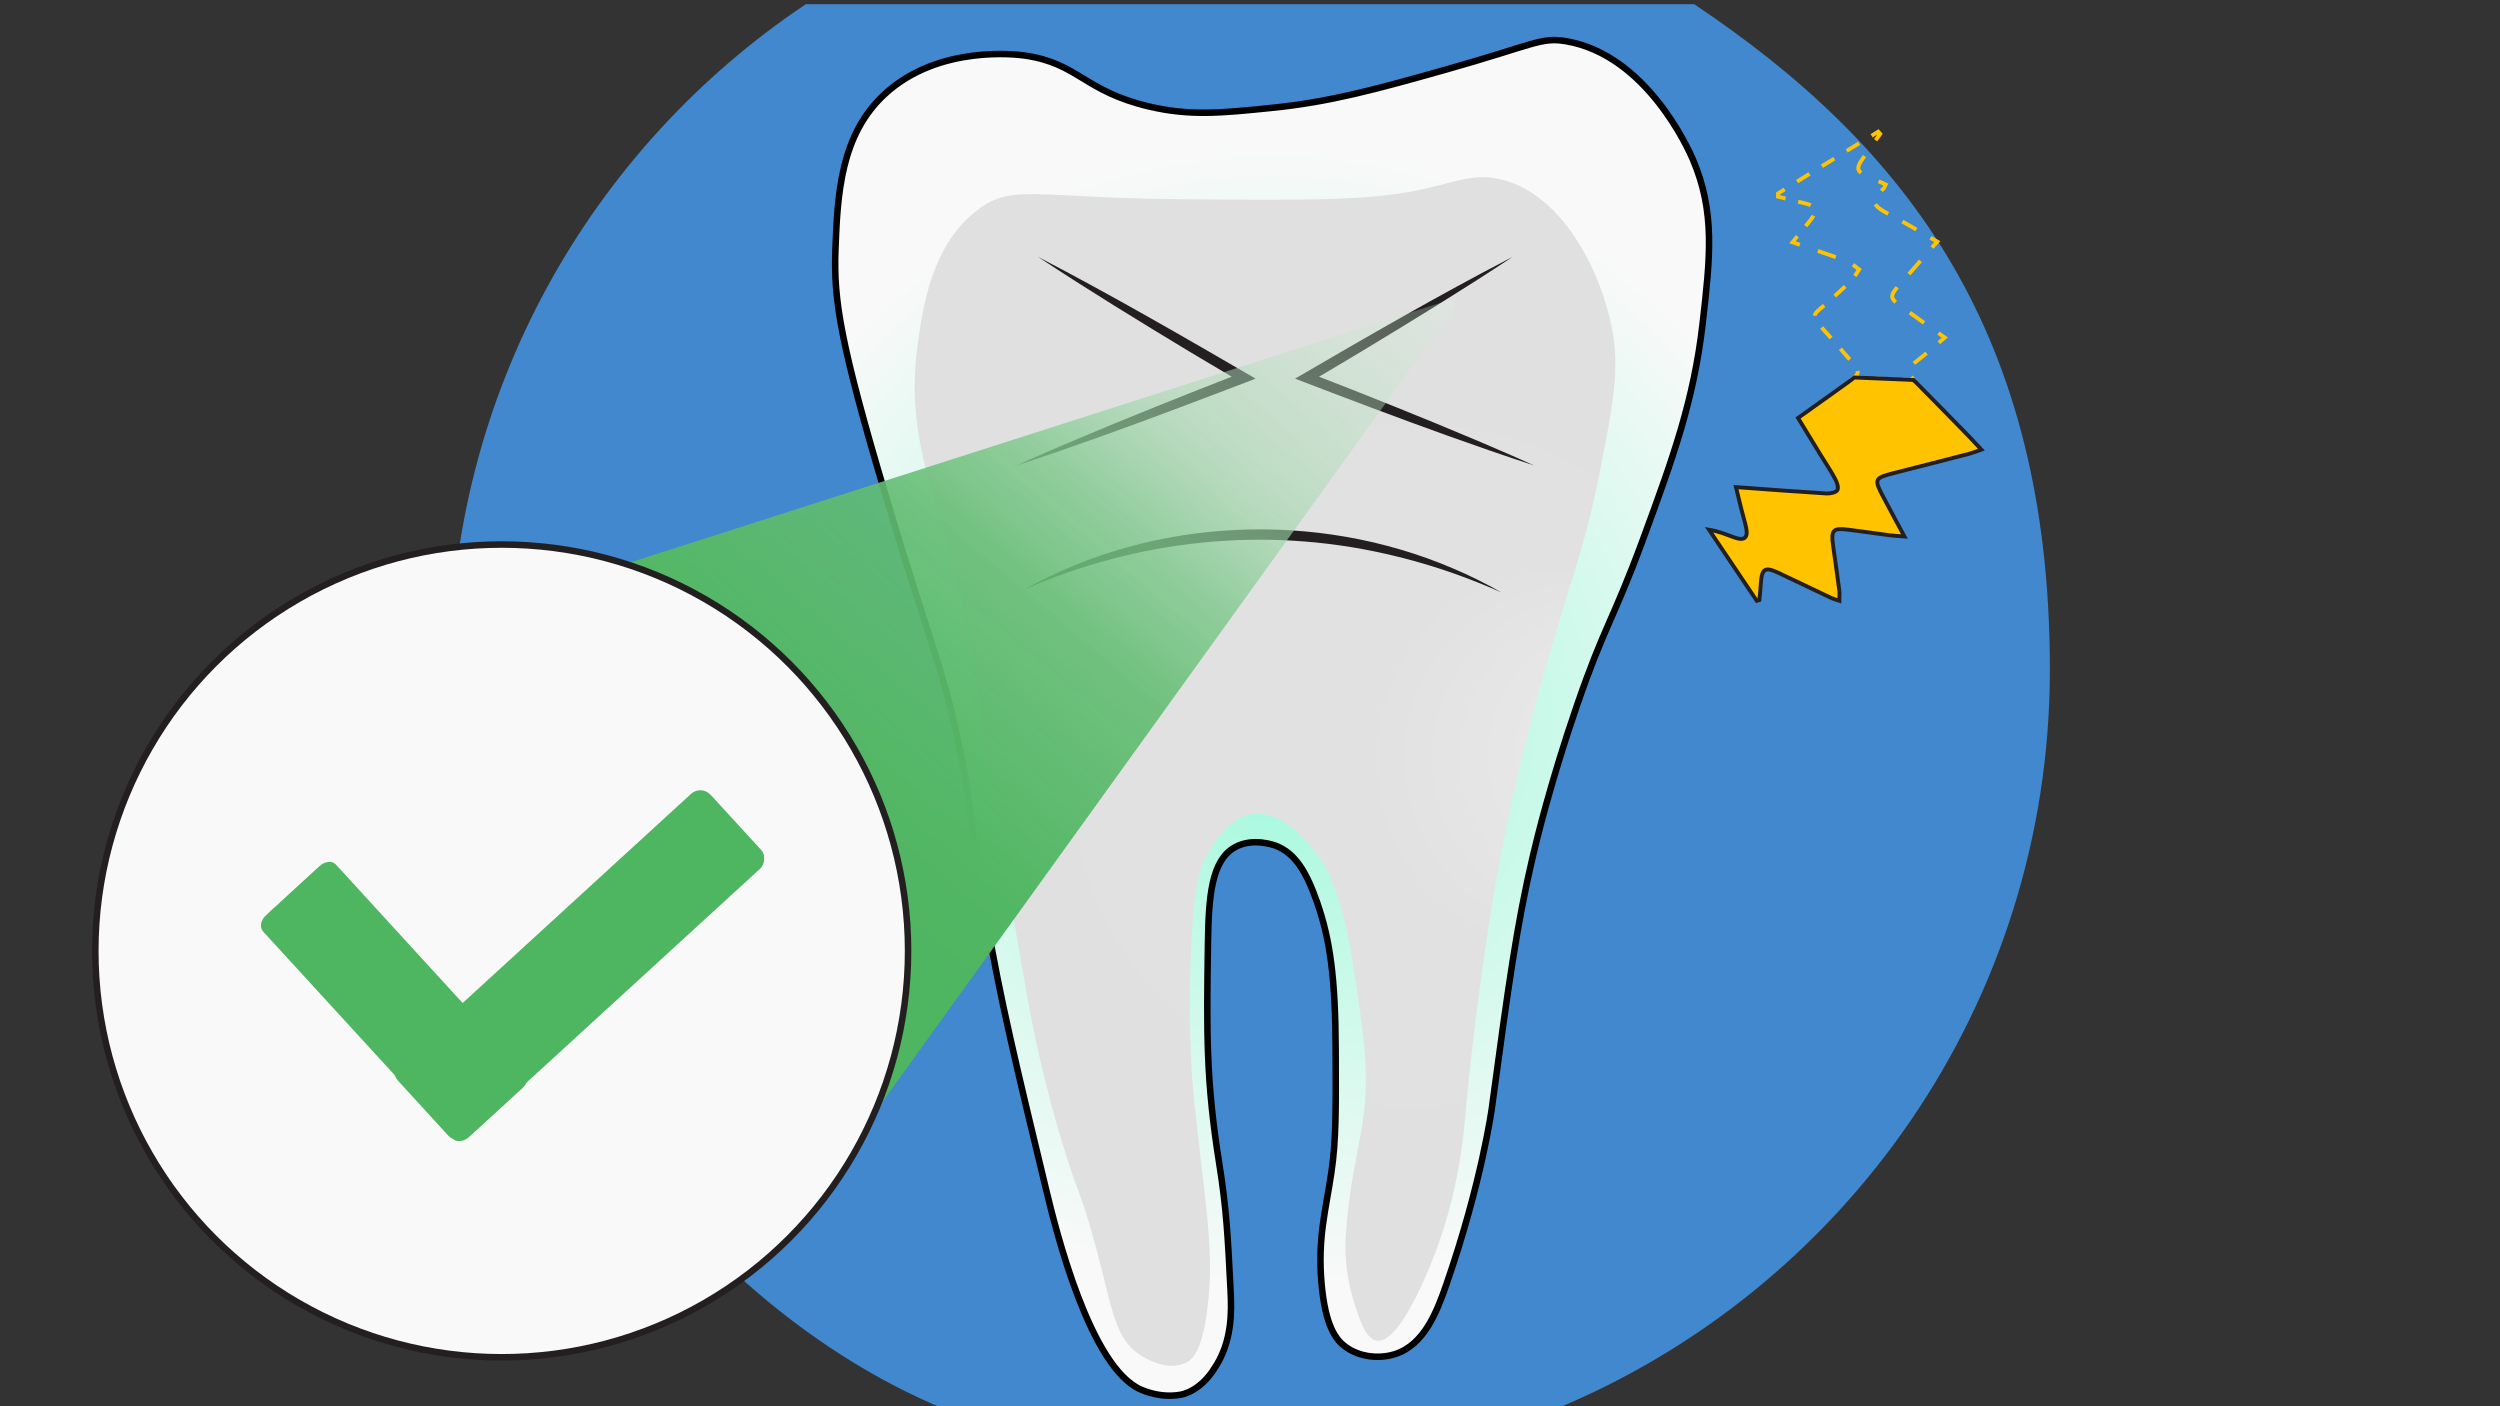
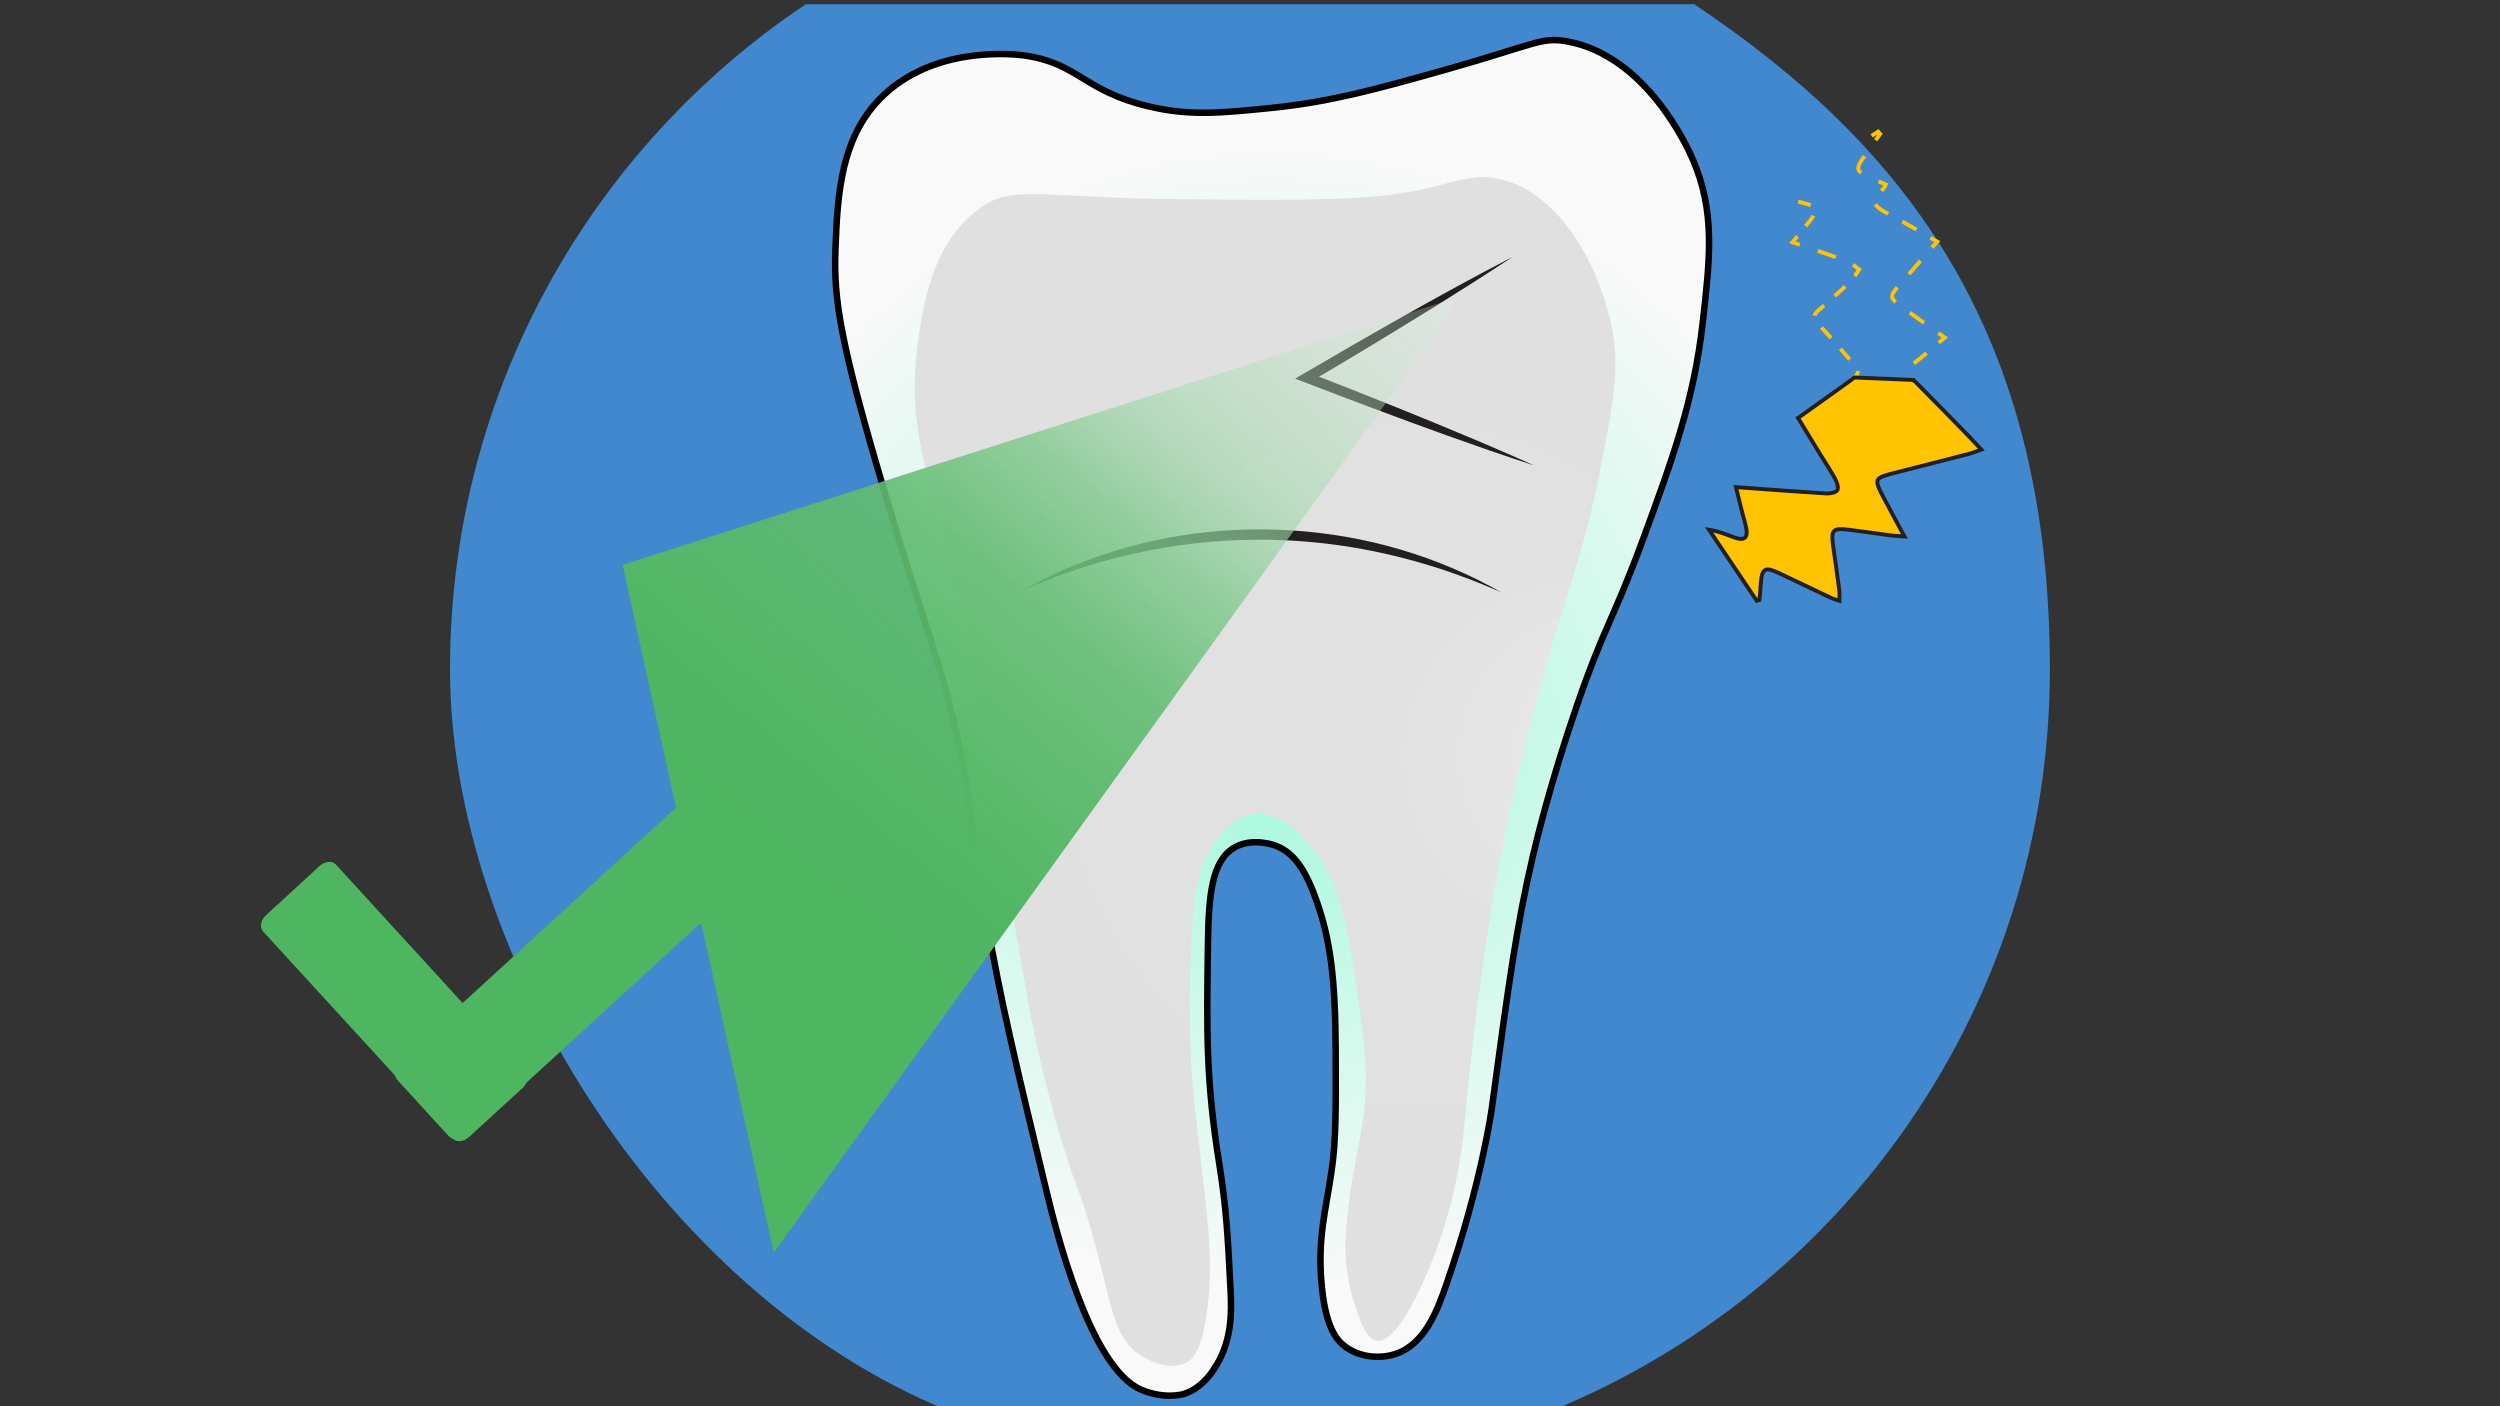
<svg xmlns="http://www.w3.org/2000/svg" xmlns:xlink="http://www.w3.org/1999/xlink" version="1.1" viewBox="0 0 1920 1080">
  <rect x="0" y="0" width="1920" height="1080" fill="#333333" stroke="none" />
  <defs>
    <style>
      .cls-1 {
        fill: #4188ce;
      }

      .cls-2 {
        stroke-dasharray: 10.4 10.4;
      }

      .cls-2, .cls-3, .cls-4, .cls-5, .cls-6, .cls-7, .cls-8, .cls-9, .cls-10, .cls-11, .cls-12, .cls-13, .cls-14 {
        stroke-miterlimit: 10;
      }

      .cls-2, .cls-3, .cls-6, .cls-7, .cls-8, .cls-9, .cls-10, .cls-11, .cls-12, .cls-13, .cls-14 {
        stroke-width: 3px;
      }

      .cls-2, .cls-3, .cls-6, .cls-7, .cls-8, .cls-9, .cls-10, .cls-11, .cls-13, .cls-14 {
        fill: none;
        stroke: #ffc300;
      }

      .cls-3 {
        stroke-dasharray: 11.2 11.2;
      }

      .cls-4 {
        fill: url(#radial-gradient-3);
      }

      .cls-4, .cls-5 {
        stroke-width: 5px;
      }

      .cls-4, .cls-12 {
        stroke: #231f20;
      }

      .cls-5 {
        fill: url(#radial-gradient);
        stroke: #000;
      }

      .cls-6 {
        stroke-dasharray: 10 10;
      }

      .cls-7 {
        stroke-dasharray: 14.6 14.6;
      }

      .cls-8 {
        stroke-dasharray: 12.4 12.4;
      }

      .cls-15 {
        fill: #231f20;
      }

      .cls-9 {
        stroke-dasharray: 12.4 12.4;
      }

      .cls-10 {
        stroke-dasharray: 13.5 13.5;
      }

      .cls-16 {
        fill: url(#radial-gradient-2);
      }

      .cls-11 {
        stroke-dasharray: 10.9 10.9;
      }

      .cls-17 {
        fill: #4eb561;
      }

      .cls-12 {
        fill: #ffc300;
      }

      .cls-13 {
        stroke-dasharray: 14.9 14.9;
      }

      .cls-18 {
        fill: url(#linear-gradient);
      }
    </style>
    <radialGradient id="radial-gradient" cx="976.9" cy="551.2" fx="976.9" fy="551.2" r="437.9" gradientUnits="userSpaceOnUse">
      <stop offset="0" stop-color="#9cf9db" />
      <stop offset=".7" stop-color="#def9f0" />
      <stop offset="1" stop-color="#f9f9f9" />
    </radialGradient>
    <radialGradient id="radial-gradient-2" cx="971.6" cy="592.6" fx="1345.9" fy="576.6" r="374.7" gradientUnits="userSpaceOnUse">
      <stop offset="0" stop-color="#f4f4f4" />
      <stop offset=".2" stop-color="#e8e8e8" />
      <stop offset=".4" stop-color="#e1e1e1" />
      <stop offset="1" stop-color="#e0e0e0" />
    </radialGradient>
    <linearGradient id="linear-gradient" x1="-182.2" y1="730.8" x2="-993.7" y2="1103" gradientTransform="translate(-166.1 617.1) rotate(105.6) scale(1 -1)" gradientUnits="userSpaceOnUse">
      <stop offset="0" stop-color="#4eb561" />
      <stop offset=".1" stop-color="#53b765" stop-opacity="1" />
      <stop offset=".3" stop-color="#63bd73" stop-opacity=".9" />
      <stop offset=".4" stop-color="#7dc88b" stop-opacity=".8" />
      <stop offset=".5" stop-color="#a1d7ab" stop-opacity=".6" />
      <stop offset=".7" stop-color="#cfebd5" stop-opacity=".3" />
      <stop offset=".8" stop-color="#fff" stop-opacity=".1" />
    </linearGradient>
    <radialGradient id="radial-gradient-3" cx="-654.7" cy="172.9" fx="-1132.5" fy="394.8" r="526.8" gradientTransform="translate(403.6 1247.2) rotate(100.3) scale(.8 .6) skewX(3.2)" xlink:href="#radial-gradient" />
  </defs>
  <g>
    <g id="_x32_">
      <path class="cls-1" d="M1301.1,3.2h-682.2c-164.8,110.2-273.3,297.9-273.3,511s158,477.4,382.2,569h464.3c224.2-91.6,382.2-311.8,382.2-569S1465.9,113.4,1301.1,3.2Z" />
      <g>
        <path class="cls-5" d="M932,1051.9c14.7-21,13.8-45.6,13.1-60-2.1-42.3-3.2-63.5-8.7-98.1-10.2-64.1-9.7-99.9-8.7-169,.5-36.1,2.6-64,20.7-74.1,13.9-7.8,30.6-1.5,31.6-1.1,14,5.5,23,18.7,31.6,43.6,9.9,28.6,14,57.4,14.2,113.4.2,46.5.3,69.7-3.3,93.7-4.3,29.4-10.6,50.2-7.6,85,2.9,33.4,11.2,43.8,18.5,49.1,10.9,8,26.1,9.4,38.2,5.5,22.3-7.3,32-32.6,39.2-53.4,27.2-78.4,34.9-135.2,34.9-135.2,12.7-93.9,19.1-140.9,31.6-194,2.7-11.6,13.7-57.2,33.8-115.5,21-61,27.4-64.4,50.7-127.5,23.4-63.5,39-106.9,45.8-165.7,5.8-50.8,9.8-85.8-7.6-126.4-3.4-7.8-35.5-79.8-97-90.5-19.6-3.4-24.3,2.5-92.7,21.8-52.5,14.8-88.8,24.9-134.1,29.4-38.3,3.9-62.3,6.3-93.7-1.1-50.2-11.8-54.2-33.3-95.9-39.2-5.1-.7-65.5-8.4-106.8,29.4-34.3,31.4-36.6,77.1-38.2,119.9-1.4,38.7,3.6,71.3,39.2,190.8,34.2,114.6,42,125.9,55,186.4,10.9,50.6,6.6,47.5,21.8,136.3,10.7,62.6,22.4,111.1,45.8,208.2,7.5,31.2,33.7,136.9,73,153.7,18.4,7.8,32.7,3.3,32.7,3.3,12.5-4,19.5-13.7,22.9-18.5Z" />
        <path class="cls-16" d="M910.2,1047c7-3.4,13.7-11.9,17.4-44.7,4.2-36.6.1-63.7-7-125.8-2.6-22.7-3.9-34.1-4.4-40.4-.9-10.9-3.8-47.7-1.6-104.1,2-51.1,6.1-64.2,13.1-76.3,5.1-8.9,16.3-28.2,34.9-30.5,21.5-2.7,39.4,19.3,46.9,28.3,8.8,10.8,21.1,29.7,30.5,92.7,7.9,52.8,11.9,79.2,6.5,115.5-3.7,25-10.8,49.2-13.1,90.5-.2,3.7-1.1,23.9,6.5,48,4.1,13,8.9,28.1,17.4,29.4,13.8,2.2,30-32.6,36-45.8,26.5-58,30.6-110.1,32.7-134.1,0,0,7.6-86.4,24-178.8,2.5-13.8,14.3-79.2,38.2-162.4,17.7-61.6,29-87.8,40.9-148.3,10.1-51.5,15-77.9,8.7-109-8.9-44-37.9-102-85-113.4-18.9-4.6-31.3.7-55.6,6.5-41.2,10-90.7,9.6-189.7,8.7-112.5-1-129.4-11.9-155.9,7.6-36.3,26.8-43,75.8-46.9,104.6-8.7,64.6,9.5,103.2,29.4,177.7,17.4,65.2,5.6,43.7,53.4,314.5,4.1,23.3,12.8,71.6,31.6,130.8,9,28.2,9,23.7,16.4,48,18.9,62.7,17.4,89.5,40.3,104.6,1.4.9,20.1,13,34.3,6Z" />
        <path class="cls-15" d="M786.8,452.7c99.2-55.7,224.6-60.8,329-16.2,12.8,5.4,25.3,11.6,37.3,18.5-10.8-4.8-21.9-9.3-33-13.3-18.1-6.6-37.8-12.3-56.6-16.5-93-21-189.5-10.7-276.7,27.5h0Z" />
-         <path class="cls-15" d="M797.1,197.2c56.7,29.5,112,61.5,167.2,93.6-36.5,14-80.5,30.7-117.1,43.8-21.3,7.6-44.9,15.9-66.3,22.8,14.2-6.5,28.5-12.6,42.8-18.7,40.8-17.3,88.4-36.3,129.9-52.4,0,0-.6,7.2-.6,7.2-13.1-7.8-26.3-15.6-39.4-23.4-39.2-23.7-78.3-47.6-116.5-72.9h0Z" />
        <path class="cls-15" d="M1161.8,197.2c-38.2,25.3-77.3,49.2-116.5,72.9-13.1,7.9-26.2,15.6-39.4,23.4l-.6-7.2c41.6,16.1,89.1,35.1,129.9,52.4,14.3,6.1,28.6,12.2,42.8,18.7-21.4-6.9-45-15.2-66.3-22.8-36.6-13.1-80.7-29.8-117.1-43.8,55.2-32.2,110.5-64.2,167.2-93.6h0Z" />
      </g>
      <g>
        <path class="cls-18" d="M1116.3,237.6c.6-2.9,1.1-5.9,1.7-8.8-213.3,68.3-426.5,136.7-639.8,205,38.7,176.1,77.4,352.2,116,528.3,174-241.5,348-483,522-724.6Z" />
-         <circle class="cls-4" cx="385.3" cy="730.3" r="312.1" />
        <path class="cls-17" d="M586.8,657.2c-.4-2.1-1.6-3.7-3-5.3-12.5-13.7-25-27.3-37.6-41-.3-.4-.6-.7-1-1-2.4-2.2-5.2-3.2-8.4-2.9-2.4.2-4.5,1.2-6.3,2.9-3.1,2.8-6.2,5.7-9.3,8.5-51.8,47.5-103.6,94.9-155.5,142.4-.3.3-.8.6-1,1-.4.3-.8.6-1.1.9-2.4,2.2-4.8,4.4-7.2,6.6-.3.3-.6.7-1.4.9-.2-.3-.5-.8-.9-1.2-21.7-23.7-43.3-47.3-65-71-.5-.5-.9-1.1-1.5-1.5h0c-.1-.2-.2-.3-.3-.5-9.8-10.7-19.5-21.3-29.3-32-1.6-1.7-3.6-2.3-5.9-2-2.8.3-5.1,1.6-7.1,3.5-9.8,9-19.6,18-29.4,27-.3.3-.5.5-.8.8h0c-3.8,3.3-7.6,6.8-11.2,10.3-1.1,1.1-1.9,2.4-2.5,3.8-1.2,3.2-.9,5.9,1.5,8.6,33.2,36.2,66.4,72.5,99.6,108.7.7.8,1.4,1.6,1.7,2.6.4,1,1.1,1.9,1.8,2.7,12.8,14,25.7,28.1,38.5,42.1.9,1,2,1.8,3.2,2.4.4.2.8.5,1.2.7,1.4,1,2.9,1.3,4.6,1.2,2.8-.2,5.2-1.5,7.3-3.4,13.6-12.4,27.1-24.8,40.7-37.3,1-.9,1.9-1.9,2.5-3.1.5-.9,1.1-1.6,1.8-2.2,51.3-47,102.7-94,154-141,.6-.5,1.2-1,1.6-1.6.5-.2.8-.6,1.1-.9,4.7-4.3,9.3-8.5,14-12.8,2.4-2.2,4.8-4.4,7.2-6.6,3-2.8,4-6.3,3.2-10.3Z" />
      </g>
      <g>
        <path class="cls-14" d="M1489,263.2c1.5-1.3,3-2.5,4.6-3.9-1.7-1.2-3.3-2.4-4.9-3.5" />
        <path class="cls-10" d="M1477.7,248c-2.5-1.8-5-3.6-7.5-5.4-22.6-16.2-21.4-12.1-3.8-32.5,4.2-4.9,8.5-9.8,13-14.9" />
        <path class="cls-14" d="M1483.8,190.1c1.3-1.5,2.6-3,4-4.5-1.8-1-3.5-2-5.2-3" />
        <path class="cls-9" d="M1471.8,176.3c-7.3-4.2-14.4-8.3-21.7-12.1-9.1-4.8-12.5-8.3-9.5-13.3" />
        <path class="cls-14" d="M1444.8,146.4c.5-.5,1.1-.9,1.7-1.4.6-.5.8-1.5,1.7-3.3-1.8-.8-3.7-1.7-5.5-2.5" />
        <path class="cls-13" d="M1429.3,132.7c-3.4-2.5-2.7-5.2,1.3-10.9,1.8-2.7,3.7-5.4,5.6-8" />
        <path class="cls-14" d="M1440.5,107.7c1.2-1.6,2.3-3.3,3.5-4.9-.5-.6-1-1.2-1.5-1.7-1.7,1.1-3.4,2.1-5.1,3.2" />
-         <path class="cls-3" d="M1427.8,110c-17.5,10.8-35,21.6-52.4,32.4" />
-         <path class="cls-14" d="M1370.6,145.4c-1.7,1.1-3.4,2.1-5.1,3.2,0,.8,0,1.6,0,2.4,1.9.5,3.9,1,5.8,1.5" />
        <path class="cls-6" d="M1381,154.9c16.3,3.6,16.7,5.7,5.6,18.9-1,1.2-2,2.4-3.1,3.7" />
        <path class="cls-14" d="M1380.4,181.4c-1.2,1.4-2.4,2.9-3.8,4.7,1.9.7,3.8,1.3,5.7,1.9" />
        <path class="cls-7" d="M1396.1,192.7c7.1,2.4,13.9,4.8,20.6,7.3" />
        <path class="cls-14" d="M1423.1,203.3c1.6,1.2,3.1,2.5,4.7,3.7-1.1,1.6-2.2,3.4-3.3,5" />
        <path class="cls-11" d="M1417.1,220c-6.6,6.2-13.3,12.3-20.2,18-4.5,3.8-4.3,6.5-.5,10.7,8.7,9.4,17,19.1,25.3,28.7.9,1,1.7,2,2.4,2.8" />
        <path class="cls-14" d="M1426.7,284.9c.3,1.7-.5,3.2-2.7,5l6,.3" />
        <path class="cls-2" d="M1440.4,290.7c5.2.2,10.4.4,15.6.7" />
-         <path class="cls-14" d="M1461.3,291.5c2,0,4,.2,6,.3,0,0,.2.2.3.3.6.5,1.7.4,2,0,.4-.5-.7-1.4-1.8-2.7" />
        <path class="cls-8" d="M1469.9,279c.1-.1.3-.2.4-.3,4.7-3.6,9.2-7.4,14-11.4" />
      </g>
      <path class="cls-12" d="M1469.6,292.1c-.1-.1-.2-.2-.3-.3-15.1-.6-30.2-1.3-45.2-1.9-1,.9-2.4,1.9-4,3.1-12.7,9.2-25.5,18.2-39.2,28,5.8,9.6,11.5,18.9,17.2,28.2,3.8,6.2,7.9,12.2,11.3,18.6,1.4,2.6,2.8,6.6,1.7,8.6-1,1.8-5.4,2.7-8.2,2.6-22.6-1.4-45.1-3.1-69.7-4.9,1.6,6.3,2.9,11.7,4.2,17.1,1.2,4.8,2.7,9.5,3.7,14.4,1.5,7.3-1.5,9.9-8.7,7.3-6.2-2.2-12.3-4.9-19.9-6.1,12.2,18.2,24.4,36.4,36.7,54.6.7-.2,1.3-.4,2-.6.4-4.2.9-8.4,1.1-12.6.8-11.8,3.2-13.2,14.1-8,13.4,6.4,26.7,12.8,40.1,19.1,1.5.7,3.2,1.1,6.1,2.1,0-3.2.3-5.6,0-7.9-1.5-11.5-3.2-23-4.8-34.5-1.7-12,0-13.7,11.6-12.2,10.7,1.3,21.3,2.9,31.9,4.3,3,.4,6.1.5,11.3.9-5.9-11-11-20.3-15.9-29.7-7.7-14.5-7.4-15.1,8.2-19.1,19.1-4.9,38.3-9.7,57.4-14.7,2.7-.7,5.2-1.7,9.4-3.2-3.8-4.1-6.5-7-9.2-9.8-14.2-14.5-28.3-29.1-42.7-43.5Z" />
    </g>
  </g>
</svg>